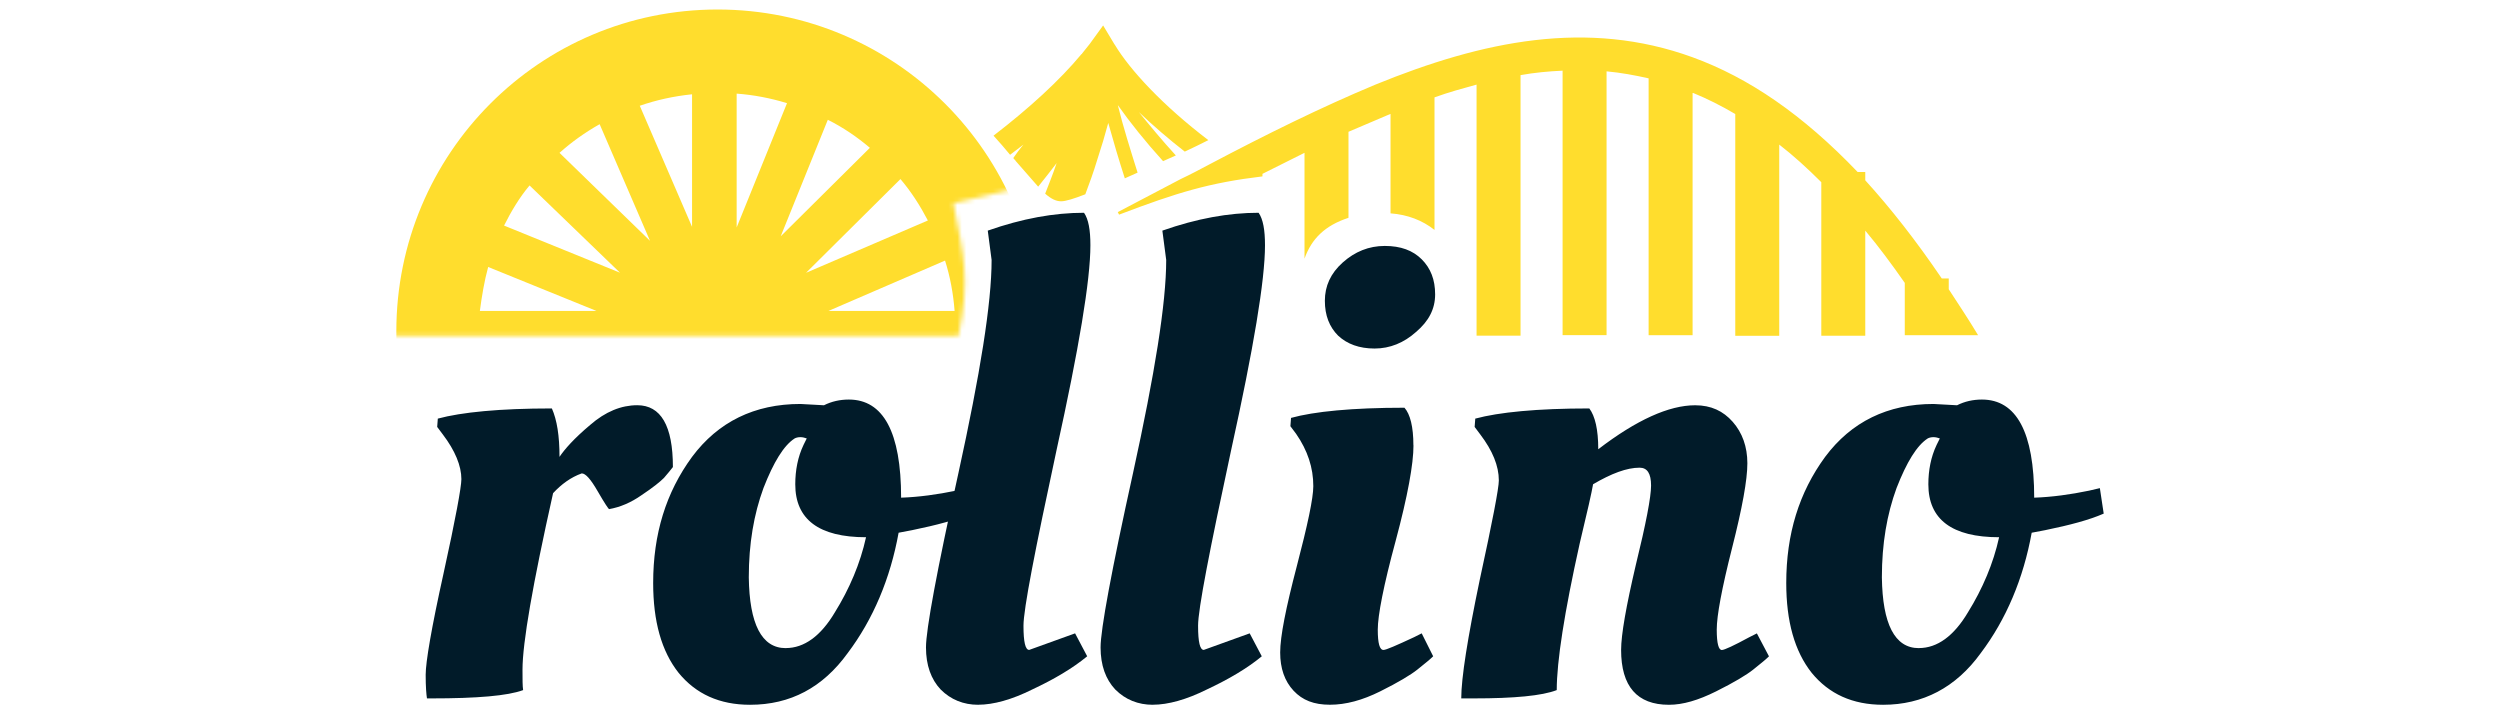
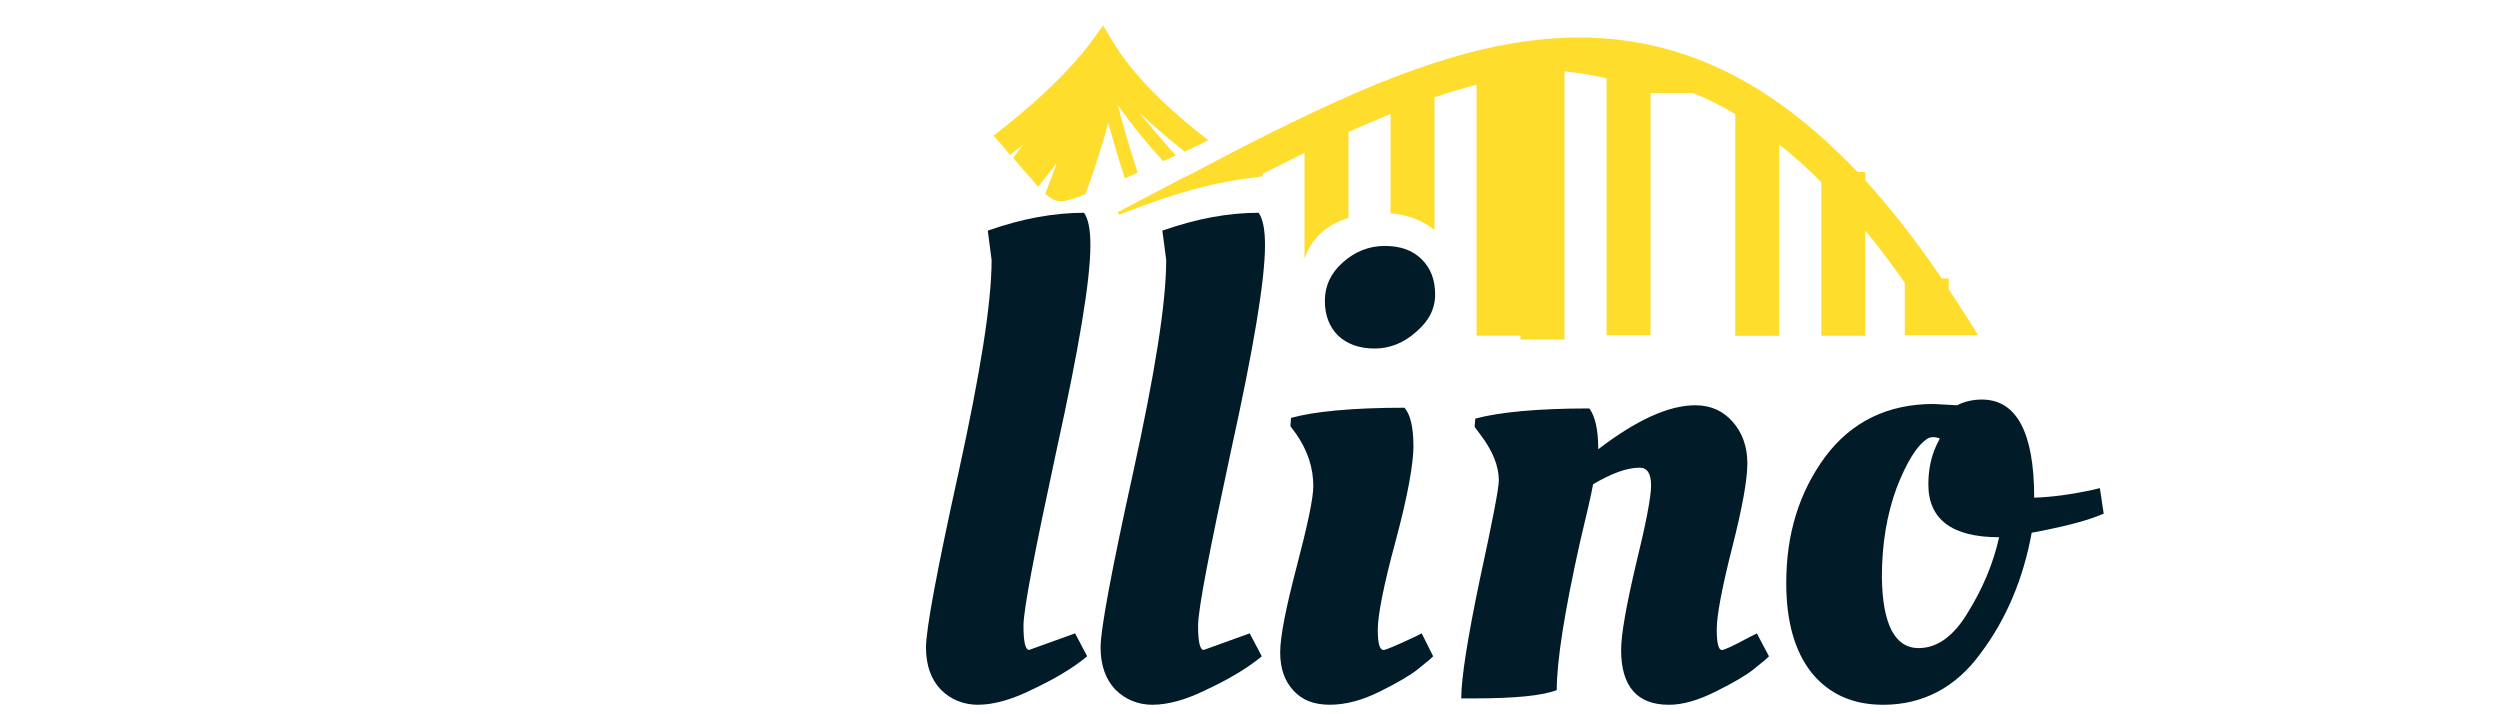
<svg xmlns="http://www.w3.org/2000/svg" id="rollino" width="560" height="160" viewBox="0 0 560 160">
  <defs>
    <style>
      .cls-1 {
        mask: url(#mask);
      }

      .cls-2 {
        fill: #ffdd2d;
        fill-rule: evenodd;
      }

      .cls-2, .cls-3, .cls-4 {
        stroke-width: 0px;
      }

      .cls-3 {
        fill: #d9d9d9;
      }

      .cls-4 {
        fill: #011b29;
      }
    </style>
    <mask id="mask" x="76.94" y="-11.57" width="167.16" height="157.88" maskUnits="userSpaceOnUse">
      <g id="A">
-         <path class="cls-3" d="M76.94,75.22h137.75c2.71-12.7,1.14-17.99-1.14-29.69l30.55-7.28-19.41-23.55-43.4-26.27-84.51,28.55s-19.84,58.24-19.84,58.24Z" />
-       </g>
+         </g>
    </mask>
  </defs>
  <g>
-     <path class="cls-4" d="M96.64,156.44h-1c-.14-.86-.29-2.57-.29-5.28,0-2.86,1.28-10.42,4-22.7,2.71-12.28,4-19.41,4-21.13,0-3-1.43-6.42-4.14-9.99l-1.28-1.71.14-1.86c5.28-1.43,13.85-2.28,25.55-2.28,1.14,2.57,1.71,6.14,1.71,10.85,1.14-1.71,3.28-4.14,6.85-7.14,3.43-3,6.99-4.43,10.56-4.43,5.28,0,7.99,4.57,7.99,13.85-.43.57-1.14,1.43-2,2.43-.86.86-2.43,2.14-5,3.85-2.43,1.71-4.85,2.71-7.28,3.14-.14,0-1-1.28-2.57-4s-2.71-4-3.57-4c-2.43.86-4.57,2.43-6.42,4.43-4.57,20.41-6.85,33.55-6.85,39.54,0,2.14,0,3.71.14,4.57-3.43,1.28-10.28,1.86-20.56,1.86h0ZM168.01,157.87c-6.85,0-12.13-2.43-15.99-7.14-3.85-4.85-5.71-11.56-5.71-20.13,0-10.99,2.86-20.27,8.71-28.26,5.85-7.85,13.99-11.85,24.27-11.85l5.28.29c1.71-.86,3.57-1.28,5.57-1.28,7.71,0,11.71,7.28,11.71,21.98,4-.14,8.14-.71,12.28-1.57l2.43-.57.86,5.71c-3.28,1.43-7.57,2.57-13.13,3.71l-3,.57c-1.86,10.28-5.71,19.41-11.42,26.98-5.57,7.71-12.85,11.56-21.84,11.56ZM176.01,145.17c4.14,0,7.85-2.71,10.99-7.99,3.28-5.28,5.71-10.99,6.99-16.84-10.56,0-15.85-4-15.85-11.85,0-3.14.57-6.14,1.86-8.85l.71-1.43c-.43-.14-.86-.29-1.43-.29s-1,.14-1.28.29c-2.43,1.57-4.71,5.28-6.99,11.13-2.14,5.85-3.28,12.42-3.28,19.99.14,10.42,2.86,15.85,8.28,15.85Z" />
    <path id="C" class="cls-4" d="M219.12,157.87c-3.28,0-6.14-1.14-8.42-3.43-2.14-2.28-3.28-5.42-3.28-9.42s2.43-17.13,7.28-39.11c4.85-22.13,7.42-37.97,7.42-47.68l-.86-6.57c7.71-2.71,14.85-4,21.56-4,1,1.43,1.43,3.85,1.43,7.28,0,7.85-2.57,23.13-7.57,45.82-4.85,22.55-7.42,35.69-7.42,39.4s.43,5.42,1.28,5.42l10.28-3.71,2.71,5.14c-3.28,2.71-7.42,5.14-12.28,7.42-4.57,2.28-8.71,3.43-12.13,3.43Z" />
    <path id="C-2" data-name="C" class="cls-4" d="M258.23,157.87c-3.28,0-6.14-1.14-8.42-3.43-2.14-2.28-3.28-5.42-3.28-9.42s2.43-17.13,7.28-39.11c4.85-22.13,7.42-37.97,7.42-47.68l-.86-6.57c7.71-2.71,14.85-4,21.56-4,1,1.43,1.43,3.85,1.43,7.28,0,7.85-2.57,23.13-7.57,45.82-4.85,22.55-7.42,35.69-7.42,39.4s.43,5.42,1.28,5.42l10.28-3.71,2.71,5.14c-3.28,2.71-7.42,5.14-12.28,7.42-4.57,2.28-8.71,3.43-12.13,3.43Z" />
    <path class="cls-4" d="M316.62,99.77c0,4.14-1.28,11.28-4,21.41-2.71,9.99-4,16.7-4,19.84s.43,4.57,1.28,4.57c.57,0,2.86-1,6.85-2.86l1.71-.86,2.57,5.14c-.86.86-2,1.71-3.57,3-1.43,1.14-4.28,2.86-8.28,4.85s-7.71,3-11.28,3-6.14-1-8.14-3.14-3-5-3-8.57,1.28-9.99,3.71-19.27,3.71-15.27,3.71-17.99c0-4.14-1.28-7.99-3.85-11.71l-1.28-1.71.14-1.86c5.14-1.43,13.7-2.28,25.41-2.28,1.28,1.43,2,4.28,2,8.42h0ZM299.77,75.22c-2-2-3-4.57-3-7.85s1.28-6.14,4-8.57,5.85-3.71,9.42-3.71,6.28,1,8.28,3,3,4.57,3,7.85-1.43,6-4.28,8.42c-2.71,2.43-5.85,3.71-9.28,3.71s-6.14-1-8.14-2.86h0ZM330.18,156.44h-2.86c0-4.57,1.43-13.56,4.14-26.55,2.86-13.13,4.28-20.56,4.28-22.27,0-3.28-1.43-6.71-4.14-10.28l-1.28-1.71.14-1.86c5.28-1.43,13.85-2.28,25.55-2.28,1.28,1.71,2,4.71,2,9.14,8.57-6.57,15.85-9.85,21.7-9.85,3.57,0,6.28,1.28,8.42,3.71s3.28,5.57,3.28,9.28-1.14,9.99-3.43,18.99c-2.28,8.99-3.43,15.13-3.43,18.27s.43,4.57,1.14,4.57c.57,0,2.71-1,6.14-2.86l1.71-.86,2.71,5.14c-.86.86-2,1.71-3.57,3-1.43,1.14-4.28,2.86-8.28,4.85s-7.42,3-10.56,3c-7.14,0-10.71-4.14-10.71-12.28,0-3.43,1.14-9.85,3.28-18.99,2.28-9.28,3.43-15.27,3.43-17.84,0-2.71-.86-4-2.57-4-2.86,0-6.28,1.28-10.42,3.71-.29,1.71-1.28,6.14-3,13.28-3.43,15.42-5.14,26.41-5.14,32.83-3.28,1.28-9.56,1.86-18.56,1.86h0ZM421.82,157.87c-6.85,0-12.13-2.43-15.99-7.14-3.85-4.85-5.71-11.56-5.71-20.13,0-10.99,2.86-20.27,8.71-28.26,5.85-7.85,13.99-11.85,24.27-11.85l5.28.29c1.71-.86,3.57-1.28,5.57-1.28,7.71,0,11.71,7.28,11.71,21.98,4-.14,8.14-.71,12.28-1.57l2.43-.57.86,5.71c-3.28,1.43-7.57,2.57-13.13,3.71l-3,.57c-1.86,10.28-5.71,19.41-11.42,26.98-5.57,7.71-12.99,11.56-21.84,11.56h0ZM429.82,145.17c4.14,0,7.85-2.71,10.99-7.99,3.28-5.28,5.71-10.99,6.99-16.84-10.56,0-15.85-4-15.85-11.85,0-3.14.57-6.14,1.86-8.85l.71-1.43c-.43-.14-.86-.29-1.43-.29s-1,.14-1.28.29c-2.43,1.57-4.71,5.28-6.99,11.13-2.14,5.85-3.28,12.42-3.28,19.99.14,10.42,2.86,15.85,8.28,15.85Z" />
  </g>
-   <path class="cls-2" d="M379.28,20.83c3.14,1.28,6.28,2.86,9.42,4.71v49.68h9.85v-42.83c3.14,2.43,6.28,5.28,9.42,8.42v34.4h9.85v-23.55c3,3.57,5.85,7.42,8.85,11.71v11.71h16.42c-2.14-3.57-4.43-6.99-6.57-10.28v-2.43h-1.57c-5.71-8.42-11.42-15.7-17.13-21.98v-1.86h-1.71c-12.28-12.85-24.41-21.13-36.97-25.7-23.55-8.57-46.97-3.71-71.09,6.14-11.99,5-24.41,11.13-37.12,17.84-2.14,1.14-4.28,2.28-6.42,3.28h0l-14.13,7.42.29.57c13.13-5,20.27-7.14,32.12-8.57v-.57l9.42-4.71v23.7c1.57-4.43,4.57-7.42,9.85-9.14v-19.27l8.71-3.71c.29-.14.43-.14.71-.29v22.27c3.85.29,7.14,1.57,9.85,3.71v-29.69c3.14-1.14,6.28-2,9.42-2.86v56.24h9.85V16.83c3.14-.57,6.28-.86,9.42-1v59.24h9.85V15.98c3.14.29,6.28.86,9.42,1.57v57.53h9.85V20.83h.14,0ZM249.67,9.98l-2.57-4.28-3,4.14-1.71,2.14h0s0,.14-.14.14c-4.85,5.85-11.71,12.13-19.7,18.27,1.28,1.43,2.57,2.86,3.71,4.28,1-.71,2-1.57,3-2.28-.86,1-1.57,2-2.28,3,.14.29.43.43.57.71l5,5.71c1.28-1.57,2.71-3.43,4.14-5.28-.86,2.57-1.86,5-2.57,6.85,1.28,1.14,2.43,1.71,3.57,1.71,1,0,2.86-.57,5.42-1.57.86-2.28,1.86-5,2.71-7.85.89-2.69,1.7-5.4,2.43-8.14,1.15,4.16,2.39,8.31,3.71,12.42,1-.43,1.86-.86,2.86-1.28-1.57-5-3.28-10.42-4.43-15.13,2.71,3.85,6.14,8.14,10.14,12.56,1-.43,1.86-.86,2.86-1.28-3.14-3.43-5.85-6.71-8.28-9.71,3.28,3.12,6.71,6.07,10.28,8.85,1.86-.86,3.57-1.71,5.28-2.57-10.14-7.71-17.56-15.7-20.98-21.41h0Z" />
+   <path class="cls-2" d="M379.28,20.83c3.14,1.28,6.28,2.86,9.42,4.71v49.68h9.85v-42.83c3.14,2.43,6.28,5.28,9.42,8.42v34.4h9.85v-23.55c3,3.57,5.85,7.42,8.85,11.71v11.71h16.42c-2.14-3.57-4.43-6.99-6.57-10.28v-2.43h-1.57c-5.71-8.42-11.42-15.7-17.13-21.98v-1.86h-1.71c-12.28-12.85-24.41-21.13-36.97-25.7-23.55-8.57-46.97-3.71-71.09,6.14-11.99,5-24.41,11.13-37.12,17.84-2.14,1.14-4.28,2.28-6.42,3.28h0l-14.13,7.42.29.57c13.13-5,20.27-7.14,32.12-8.57v-.57l9.42-4.71v23.7c1.57-4.43,4.57-7.42,9.85-9.14v-19.27l8.71-3.71c.29-.14.43-.14.71-.29v22.27c3.85.29,7.14,1.57,9.85,3.71v-29.69c3.14-1.14,6.28-2,9.42-2.86v56.24h9.85V16.83v59.24h9.85V15.98c3.14.29,6.28.86,9.42,1.57v57.53h9.85V20.83h.14,0ZM249.67,9.98l-2.57-4.28-3,4.14-1.71,2.14h0s0,.14-.14.14c-4.85,5.85-11.71,12.13-19.7,18.27,1.28,1.43,2.57,2.86,3.71,4.28,1-.71,2-1.57,3-2.28-.86,1-1.57,2-2.28,3,.14.29.43.43.57.71l5,5.71c1.28-1.57,2.71-3.43,4.14-5.28-.86,2.57-1.86,5-2.57,6.85,1.28,1.14,2.43,1.71,3.57,1.71,1,0,2.86-.57,5.42-1.57.86-2.28,1.86-5,2.71-7.85.89-2.69,1.7-5.4,2.43-8.14,1.15,4.16,2.39,8.31,3.71,12.42,1-.43,1.86-.86,2.86-1.28-1.57-5-3.28-10.42-4.43-15.13,2.71,3.85,6.14,8.14,10.14,12.56,1-.43,1.86-.86,2.86-1.28-3.14-3.43-5.85-6.71-8.28-9.71,3.28,3.12,6.71,6.07,10.28,8.85,1.86-.86,3.57-1.71,5.28-2.57-10.14-7.71-17.56-15.7-20.98-21.41h0Z" />
  <g class="cls-1">
    <path class="cls-2" d="M185.71,121.47c3.28-1.71,6.28-3.85,9.14-6.14l-20.41-19.7,11.28,25.84ZM176.58,125.32l-11.56-26.84v28.98c4-.29,7.85-1,11.56-2.14ZM155.02,50.81v-29.69c-4.14.43-7.99,1.28-11.71,2.57,0,0,11.71,27.12,11.71,27.12ZM134.32,27.82l11.28,26.12-20.27-19.7c2.71-2.43,5.71-4.57,8.99-6.42ZM182.43,89.64l19.27,18.7c2.14-2.57,4.14-5.42,5.71-8.42l-24.98-10.28ZM184.14,79.64h29.69c-.43,3.85-1.14,7.57-2.28,11.13,0,0-27.41-11.13-27.41-11.13ZM138.89,61.09l-25.98-10.56c1.57-3.14,3.43-6.28,5.71-8.99l20.27,19.56ZM109.34,59.8l24.27,9.85h-26.12c.43-3.28,1-6.71,1.86-9.85ZM185.57,69.65h28.26c-.29-3.85-1-7.71-2.14-11.28l-26.12,11.28ZM110.2,91.49c-1.28-3.71-2.14-7.71-2.57-11.85h29.69l-27.12,11.85ZM180.57,61.09l21.13-20.98c2.43,2.86,4.43,6,6.14,9.28,0,0-27.27,11.71-27.27,11.71ZM114.34,100.48l22.55-9.71-17.42,17.27c-2-2.28-3.71-4.85-5.14-7.57ZM174.86,52.95l19.99-19.84c-2.86-2.43-6-4.57-9.42-6.28l-10.56,26.12ZM136.18,121.75l10.71-26.98-20.41,20.41c3,2.57,6.28,4.71,9.71,6.57ZM165.01,20.97c3.85.29,7.57,1,11.28,2.14l-11.28,27.84v-29.98ZM145.6,125.47l9.42-23.55v25.41c-3.14-.29-6.42-.86-9.42-1.86ZM160.73,146.31c39.83,0,72.09-32.26,72.09-72.09S200.56,2.13,160.73,2.13s-71.95,32.26-71.95,72.09,32.12,72.09,71.95,72.09Z" />
  </g>
</svg>